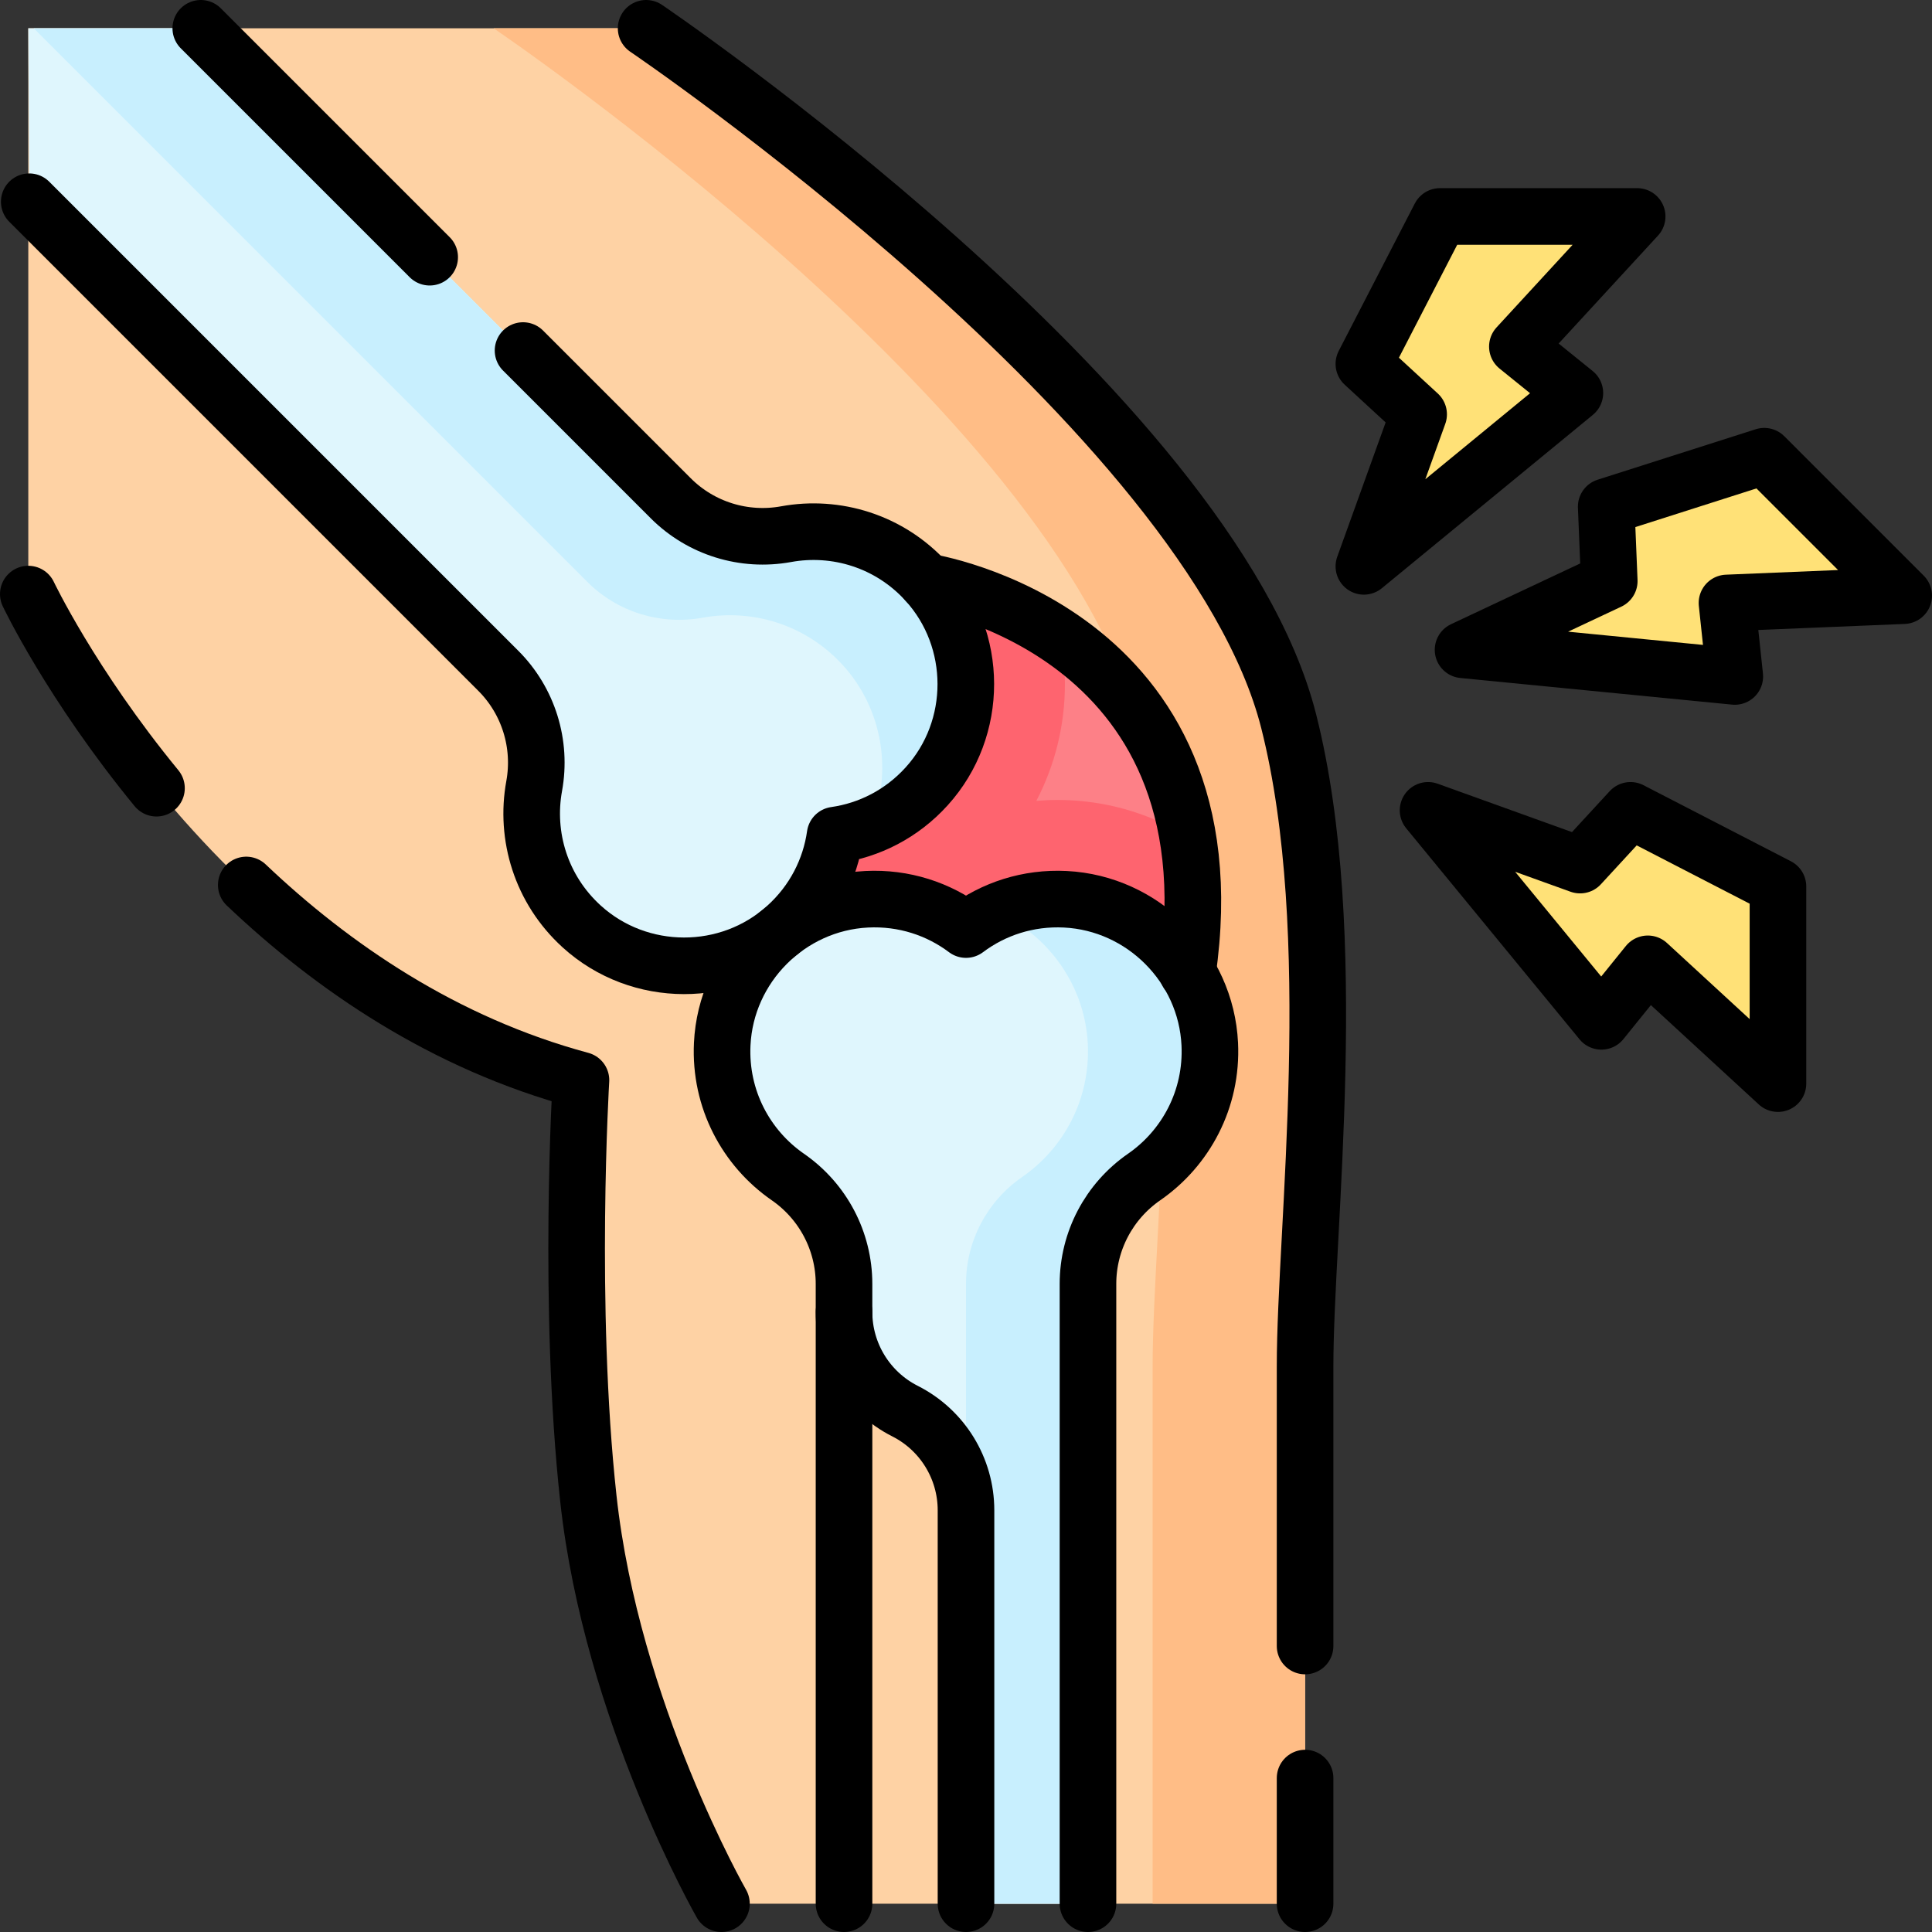
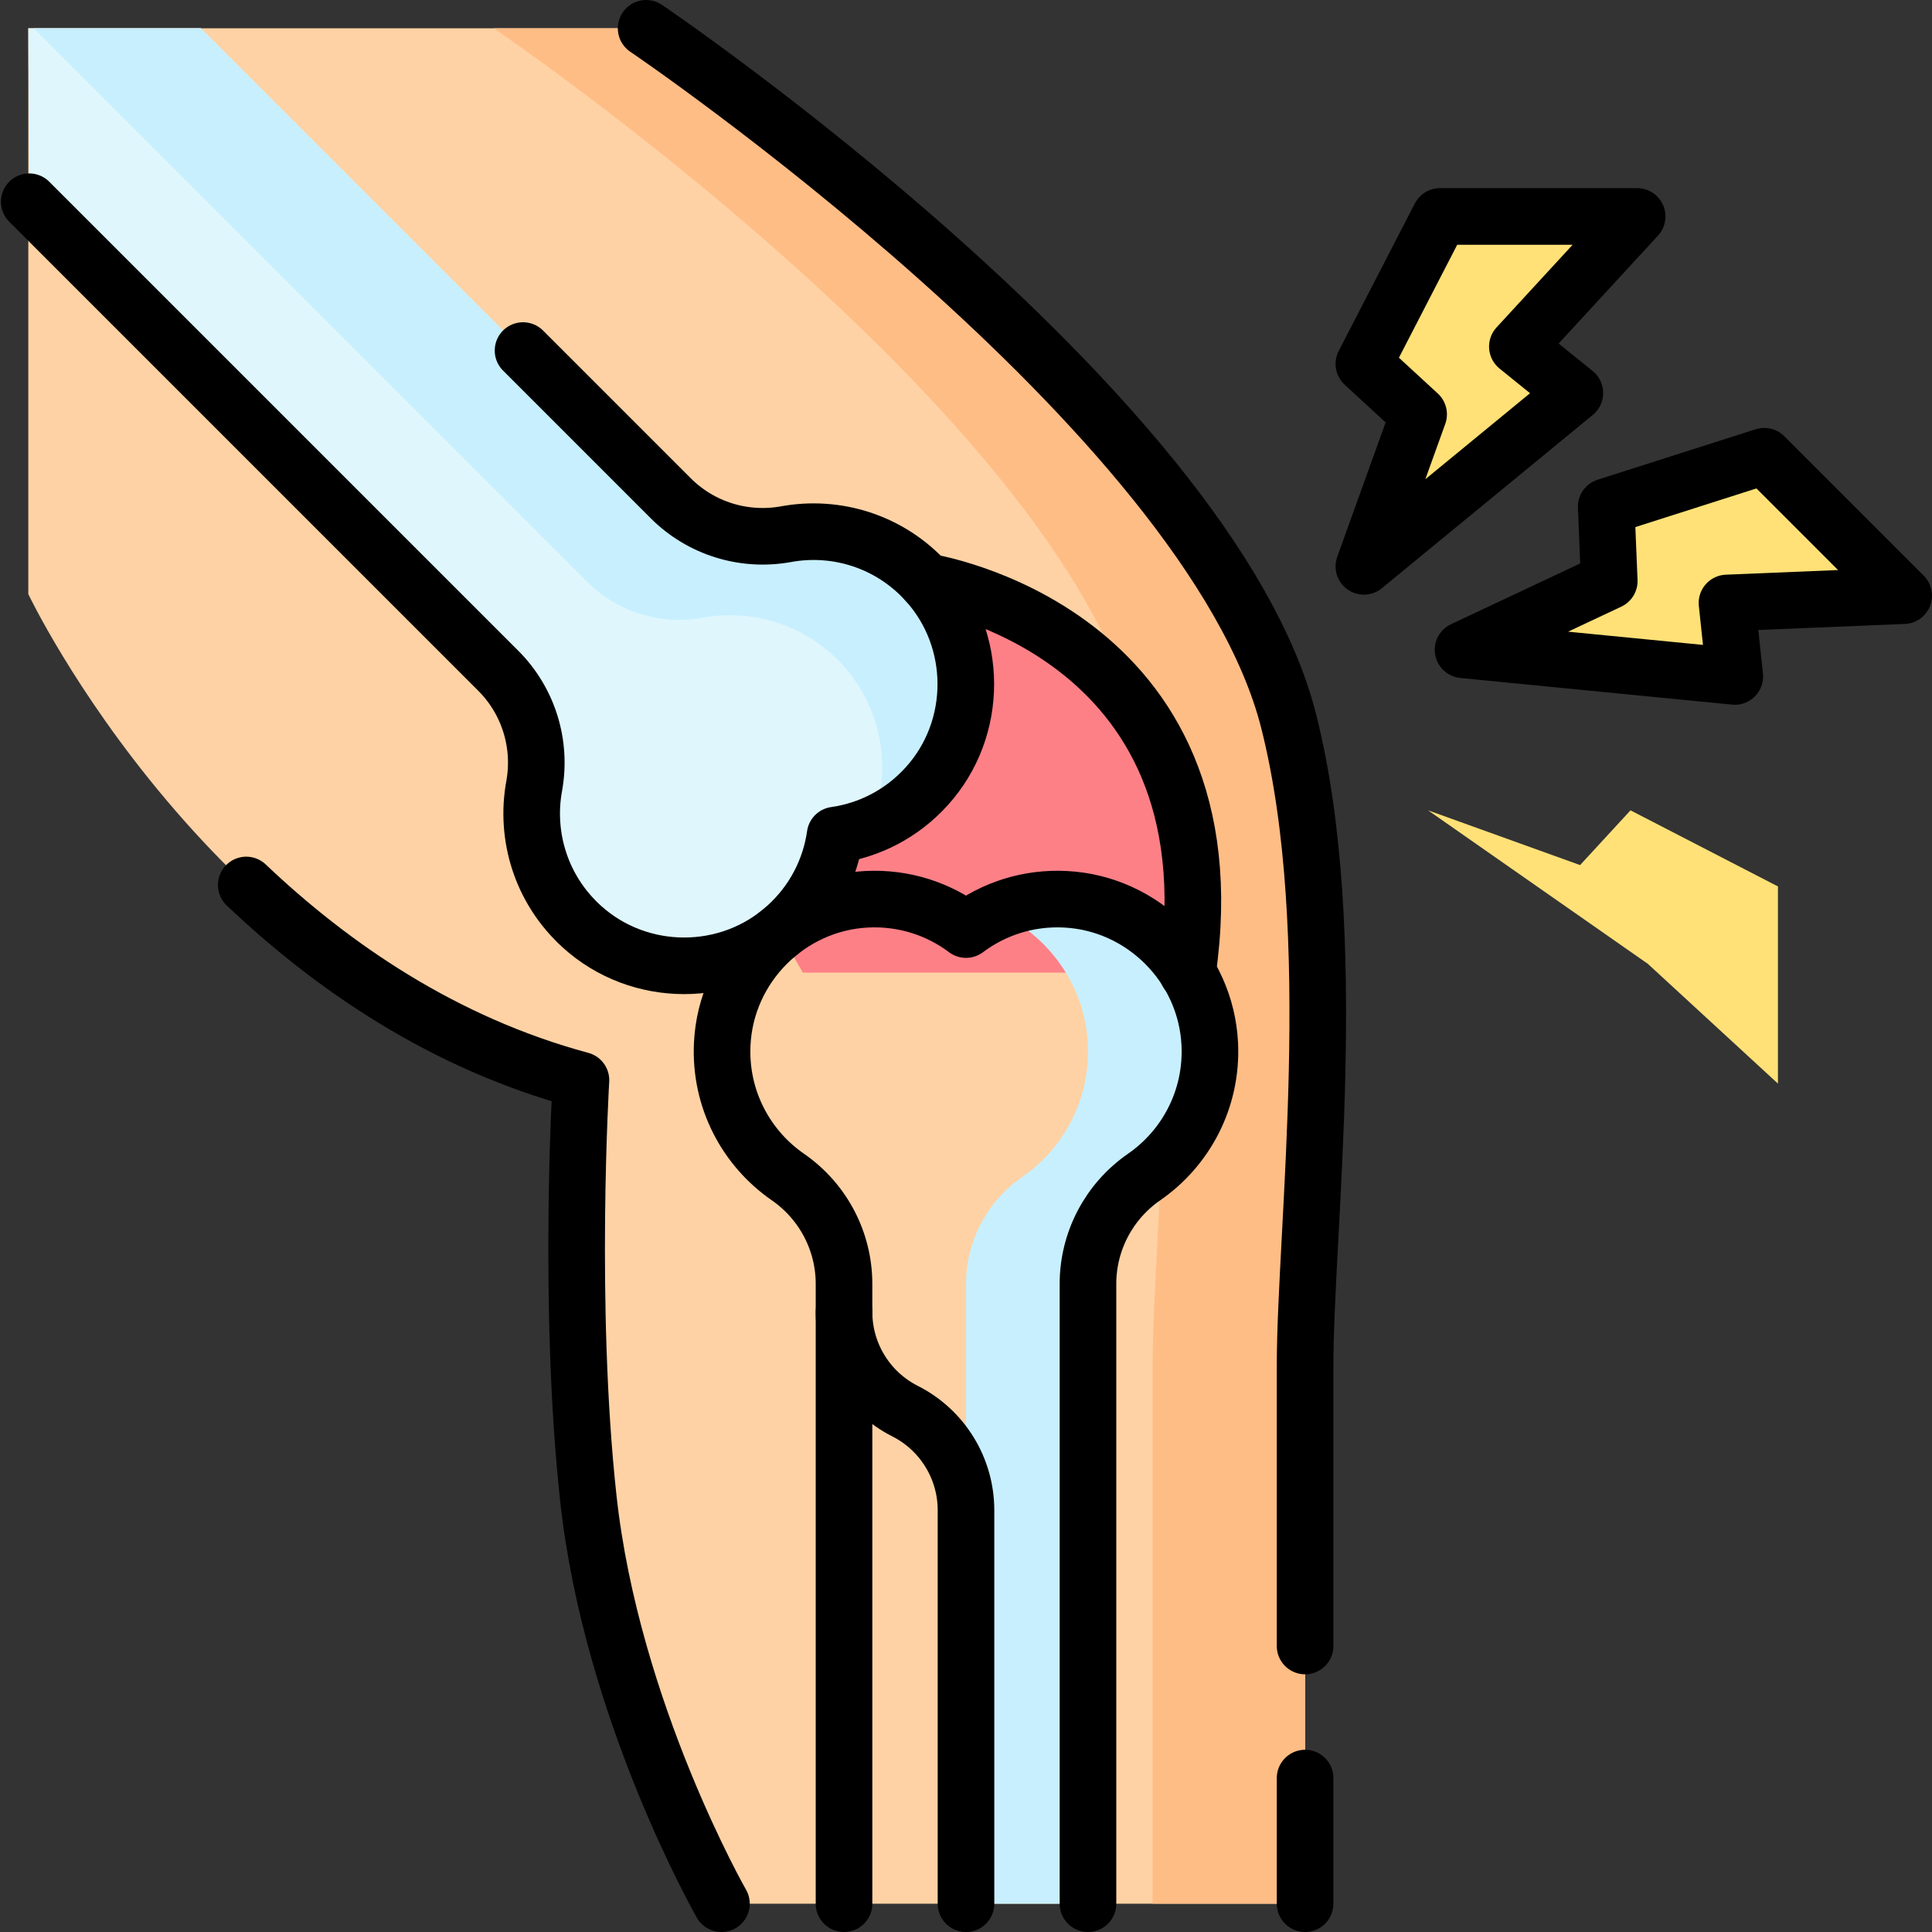
<svg xmlns="http://www.w3.org/2000/svg" width="512" height="512" viewBox="0 0 512 512" fill="none">
  <rect x="0" y="0" width="512" height="512" fill="#333333" stroke="none" />
  <g clip-path="url(#clip0_157_83)">
    <path d="M345.863 504.5C345.863 504.5 345.863 398.471 345.863 362.065C345.863 325.659 355.79 247.52 341.509 191.111C320.65 108.717 171.229 7.5 171.229 7.5H7.5V157.438C7.5 157.438 56.116 259.924 153.957 286.255C153.957 286.255 150.362 346.208 155.919 397.12C162.091 453.668 191.187 504.5 191.187 504.5H345.863Z" fill="#FED2A4" />
    <path d="M341.51 191.112C320.65 108.717 171.229 7.5 171.229 7.5H130.822C130.822 7.5 280.244 108.717 301.103 191.112C315.384 247.521 305.457 325.66 305.457 362.066C305.457 398.472 305.457 504.501 305.457 504.501H345.863C345.863 504.501 345.863 398.472 345.863 362.066C345.863 325.66 355.79 247.521 341.51 191.112Z" fill="#FFBD86" />
    <path d="M245.526 154.162C245.526 154.162 327.866 166.738 314.698 257.753H212.754L186.587 211.961L245.526 154.162Z" fill="#FD8087" />
-     <path d="M280.245 211.996C278.362 211.996 276.493 212.085 274.637 212.238C279.589 202.761 282.231 192.141 282.213 181.199C282.206 177.058 281.82 172.963 281.073 168.959C263.341 156.889 245.526 154.162 245.526 154.162L186.588 211.961L212.755 257.753H314.698C316.688 244.001 316.486 232.052 314.728 221.654C305.377 215.971 294.742 212.643 283.675 212.082C282.536 212.025 281.382 211.996 280.245 211.996Z" fill="#FE646F" />
    <path d="M245.526 154.162C235.698 143.353 221.524 139.152 208.317 141.559C197.187 143.587 185.77 140.055 177.77 132.056L53.215 7.5H7.5L7.745 53.46L132.055 177.77C140.055 185.77 143.586 197.187 141.558 208.317C139.152 221.524 143.353 235.697 154.161 245.526C169.406 259.388 193.065 259.428 208.354 245.614C215.712 238.966 220.028 230.311 221.307 221.308C230.31 220.029 238.965 215.713 245.613 208.355C259.428 193.066 259.388 169.407 245.526 154.162Z" fill="#DFF6FD" />
    <path d="M245.526 154.162C235.698 143.353 221.524 139.152 208.317 141.559C197.187 143.587 185.77 140.055 177.77 132.056L53.215 7.5H8.936L155.631 154.195C163.631 162.195 175.048 165.726 186.178 163.699C199.385 161.293 213.558 165.494 223.387 176.302C234.039 188.017 236.52 204.697 230.833 218.733C236.291 216.514 241.364 213.06 245.614 208.355C259.428 193.066 259.388 169.407 245.526 154.162Z" fill="#C8EFFE" />
-     <path d="M320.604 276.696C321.297 291.289 314.245 304.281 303.206 311.918C293.902 318.354 288.326 328.924 288.326 340.238V504.5H256V400.239C256 389.131 249.75 378.968 239.837 373.957C229.924 368.945 223.674 358.782 223.674 347.675V340.239C223.674 328.926 218.098 318.356 208.794 311.919C197.754 304.282 190.702 291.289 191.396 276.697C192.374 256.115 209.075 239.358 229.653 238.315C239.557 237.813 248.728 240.881 255.999 246.343C263.27 240.881 272.441 237.814 282.345 238.315C302.925 239.356 319.626 256.114 320.604 276.696Z" fill="#DFF6FD" />
    <path d="M320.604 276.696C319.626 256.114 302.925 239.357 282.347 238.314C275.818 237.983 269.611 239.212 264.053 241.647C277.732 247.663 287.537 261.074 288.279 276.696C288.972 291.289 281.92 304.281 270.881 311.918C261.577 318.354 256.001 328.924 256.001 340.238V400.239V504.5H288.326V340.238C288.326 328.925 293.902 318.355 303.206 311.918C314.245 304.281 321.297 291.288 320.604 276.696Z" fill="#C8EFFE" />
    <path d="M467.55 120.904L504.5 157.854L457.668 159.791L459.74 179.269L387.724 172.21L426.47 153.984L425.66 134.275L467.55 120.904Z" fill="#FFE177" />
    <path d="M381.609 57.362H433.864L402.119 91.847L417.357 104.155L361.442 150.087L375.952 109.801L361.442 96.438L381.609 57.362Z" fill="#FFE177" />
-     <path d="M471.176 234.915V287.17L436.691 255.425L424.383 270.663L378.451 214.748L418.737 229.258L432.1 214.748L471.176 234.915Z" fill="#FFE177" />
+     <path d="M471.176 234.915V287.17L436.691 255.425L378.451 214.748L418.737 229.258L432.1 214.748L471.176 234.915Z" fill="#FFE177" />
    <path d="M245.526 154.162C245.526 154.162 327.866 166.738 314.698 257.753" stroke="black" stroke-width="15" stroke-miterlimit="10" stroke-linecap="round" stroke-linejoin="round" />
-     <path d="M113.87 68.16L53.21 7.5" stroke="black" stroke-width="15" stroke-miterlimit="10" stroke-linecap="round" stroke-linejoin="round" />
    <path d="M138.61 92.9L177.77 132.06C185.77 140.06 197.19 143.59 208.32 141.56C221.52 139.15 235.7 143.35 245.53 154.16C259.39 169.41 259.43 193.07 245.61 208.35C238.97 215.71 230.31 220.03 221.31 221.31C220.03 230.31 215.71 238.97 208.35 245.61C193.07 259.43 169.41 259.39 154.16 245.53C143.35 235.7 139.15 221.52 141.56 208.32C143.59 197.19 140.06 185.77 132.06 177.77L7.75 53.46" stroke="black" stroke-width="15" stroke-miterlimit="10" stroke-linecap="round" stroke-linejoin="round" />
    <path d="M256 504.5V400.239C256 389.131 249.75 378.968 239.837 373.957C229.924 368.945 223.674 358.782 223.674 347.675V340.239C223.674 328.926 218.098 318.356 208.794 311.919C197.754 304.282 190.702 291.289 191.396 276.697C192.374 256.115 209.075 239.358 229.653 238.315C239.557 237.813 248.728 240.881 255.999 246.343C263.27 240.881 272.441 237.814 282.345 238.315C302.924 239.358 319.625 256.115 320.602 276.697C321.295 291.29 314.243 304.282 303.204 311.919C293.9 318.355 288.324 328.925 288.324 340.239V504.5" stroke="black" stroke-width="15" stroke-miterlimit="10" stroke-linecap="round" stroke-linejoin="round" />
    <path d="M223.675 347.674V504.5" stroke="black" stroke-width="15" stroke-miterlimit="10" stroke-linecap="round" stroke-linejoin="round" />
    <path d="M467.55 120.904L504.5 157.854L457.668 159.791L459.74 179.269L387.724 172.21L426.47 153.984L425.66 134.275L467.55 120.904Z" stroke="black" stroke-width="15" stroke-miterlimit="10" stroke-linecap="round" stroke-linejoin="round" />
    <path d="M381.609 57.362H433.864L402.119 91.847L417.357 104.155L361.442 150.087L375.952 109.801L361.442 96.438L381.609 57.362Z" stroke="black" stroke-width="15" stroke-miterlimit="10" stroke-linecap="round" stroke-linejoin="round" />
-     <path d="M471.176 234.915V287.17L436.691 255.425L424.383 270.663L378.451 214.748L418.737 229.258L432.1 214.748L471.176 234.915Z" stroke="black" stroke-width="15" stroke-miterlimit="10" stroke-linecap="round" stroke-linejoin="round" />
    <path d="M171.23 7.5C171.23 7.5 320.65 108.72 341.51 191.11C355.79 247.52 345.86 325.66 345.86 362.07C345.86 378.2 345.86 408.01 345.86 436.21" stroke="black" stroke-width="15" stroke-miterlimit="10" stroke-linecap="round" stroke-linejoin="round" />
    <path d="M345.86 504.5C345.86 504.5 345.86 490.63 345.86 471.21" stroke="black" stroke-width="15" stroke-miterlimit="10" stroke-linecap="round" stroke-linejoin="round" />
    <path d="M65.26 234.53C88.05 256.18 117.61 276.47 153.96 286.26C153.96 286.26 150.36 346.21 155.92 397.12C162.09 453.67 191.19 504.5 191.19 504.5" stroke="black" stroke-width="15" stroke-miterlimit="10" stroke-linecap="round" stroke-linejoin="round" />
-     <path d="M41.47 208.88C18.8 181.26 7.5 157.44 7.5 157.44" stroke="black" stroke-width="15" stroke-miterlimit="10" stroke-linecap="round" stroke-linejoin="round" />
  </g>
  <defs>
    <clipPath id="clip0_157_83">
      <rect width="512" height="512" fill="white" />
    </clipPath>
  </defs>
</svg>